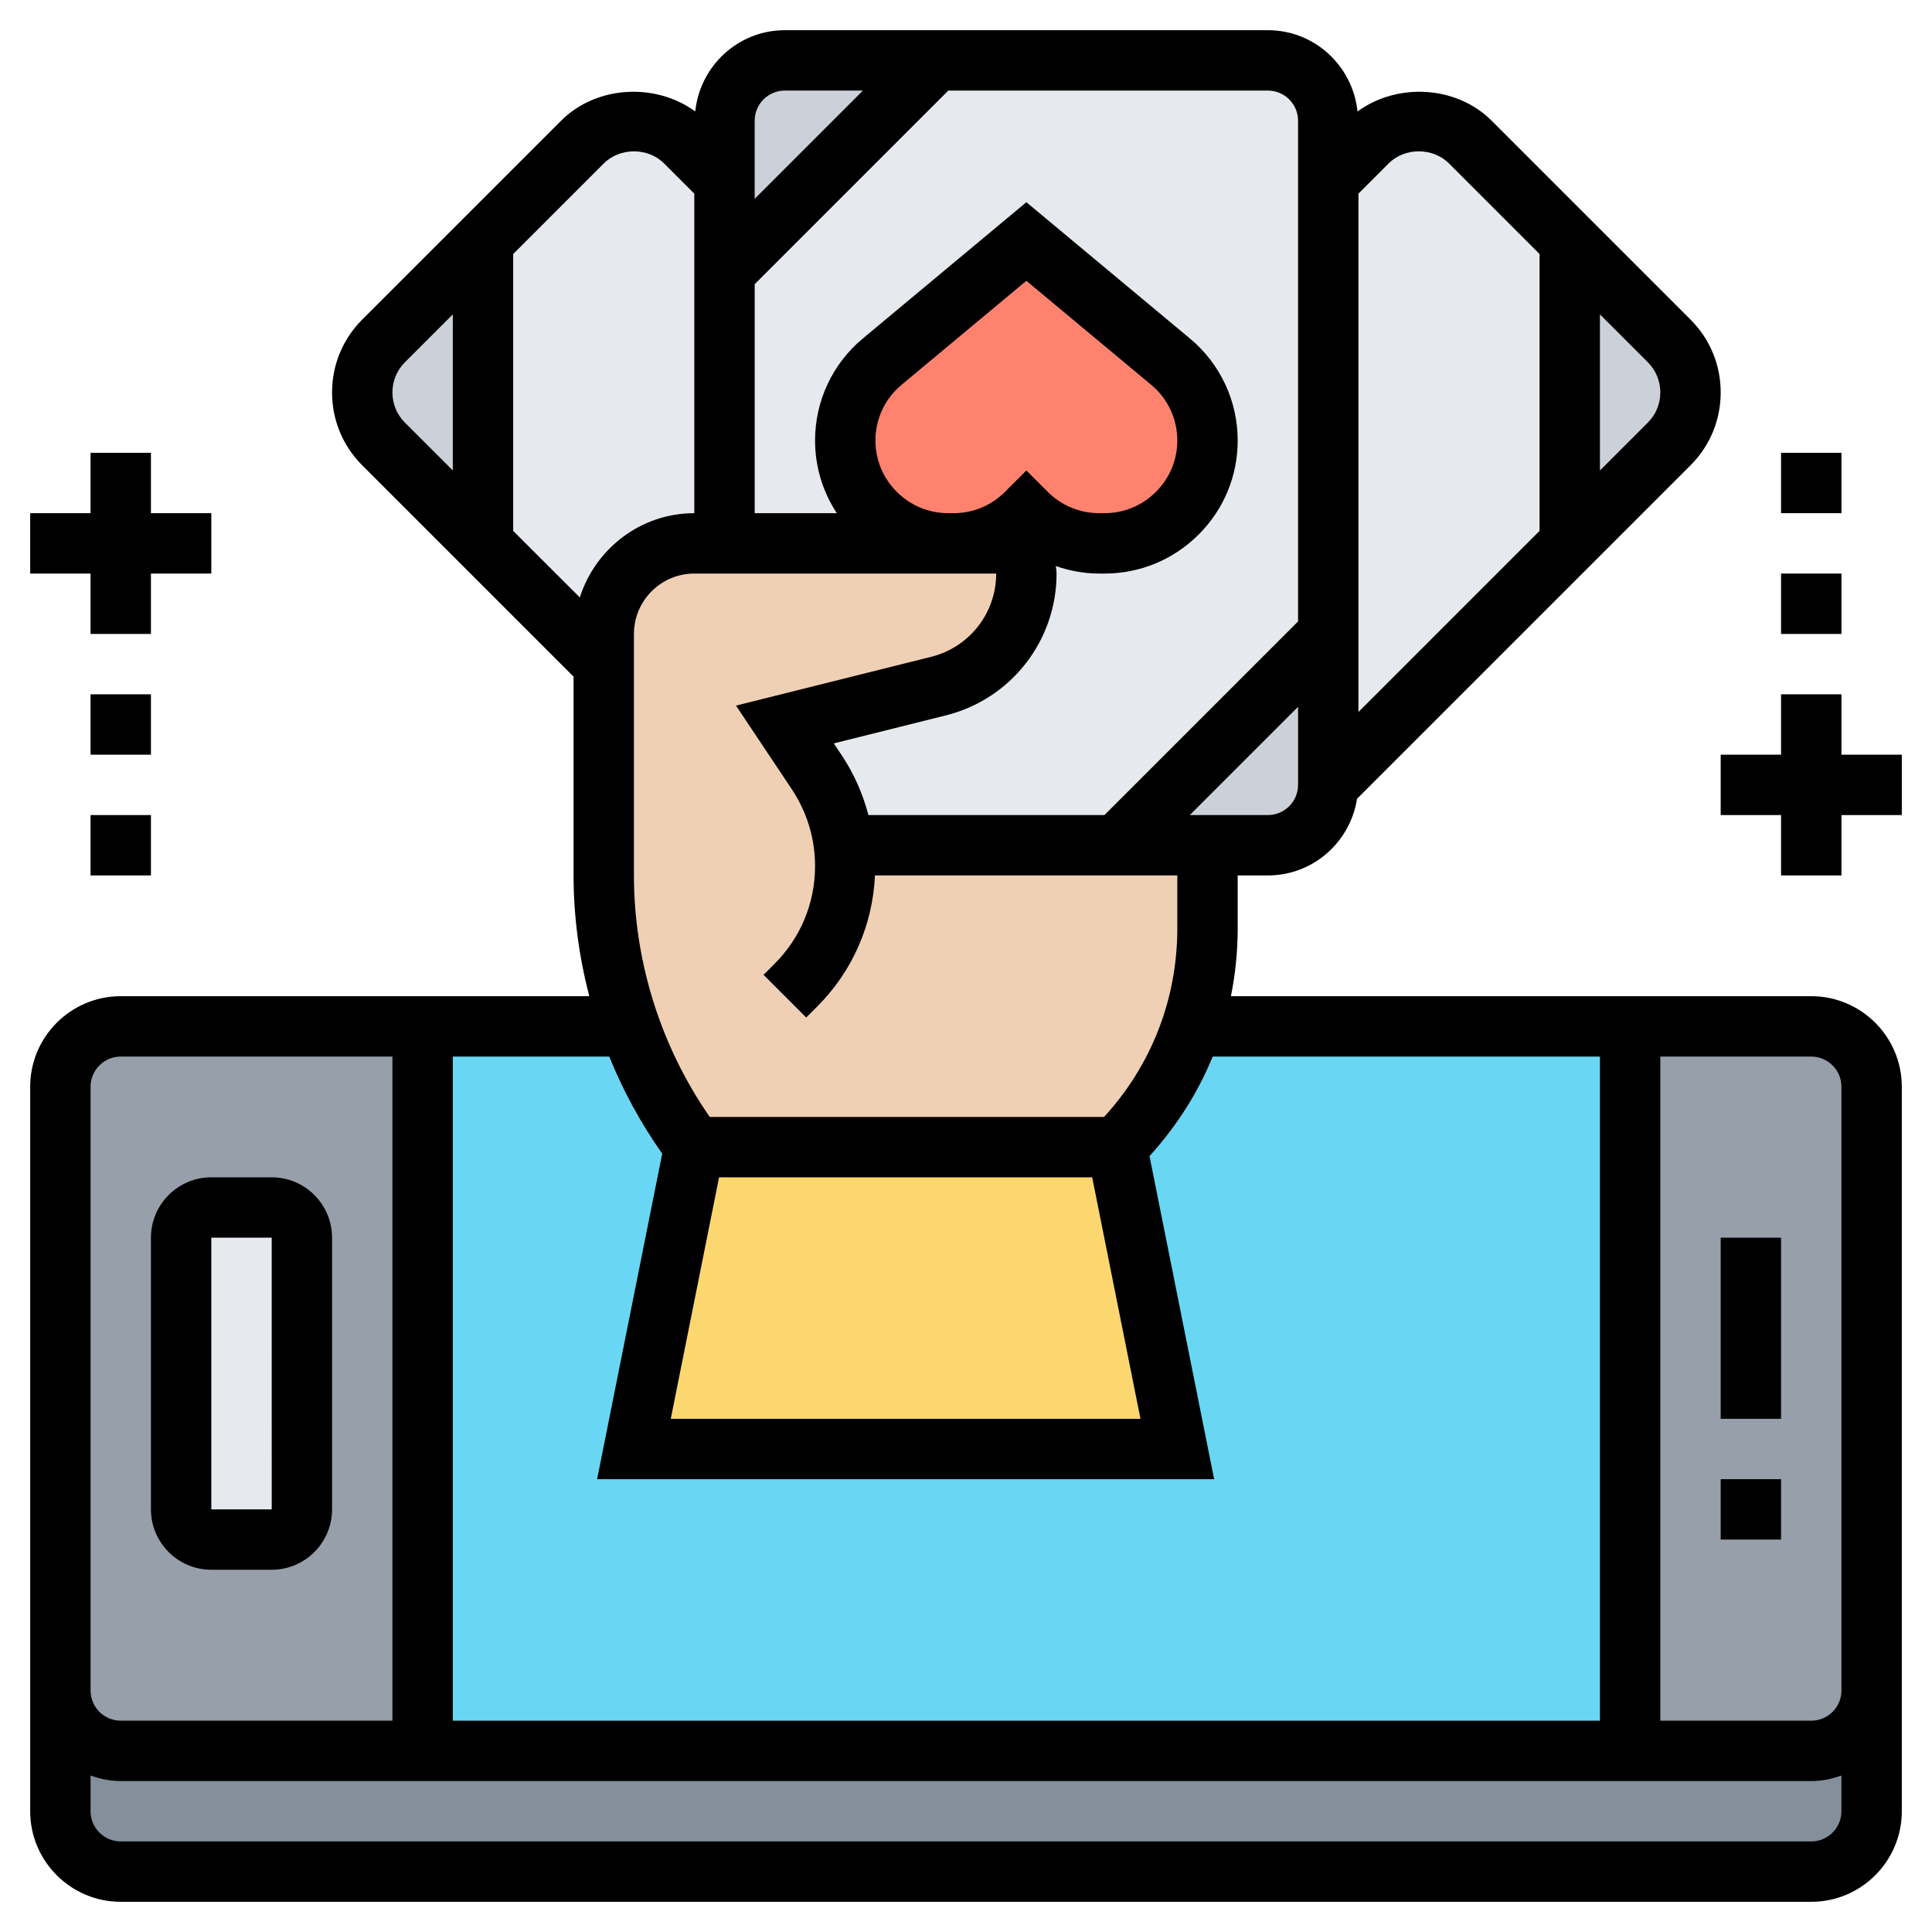
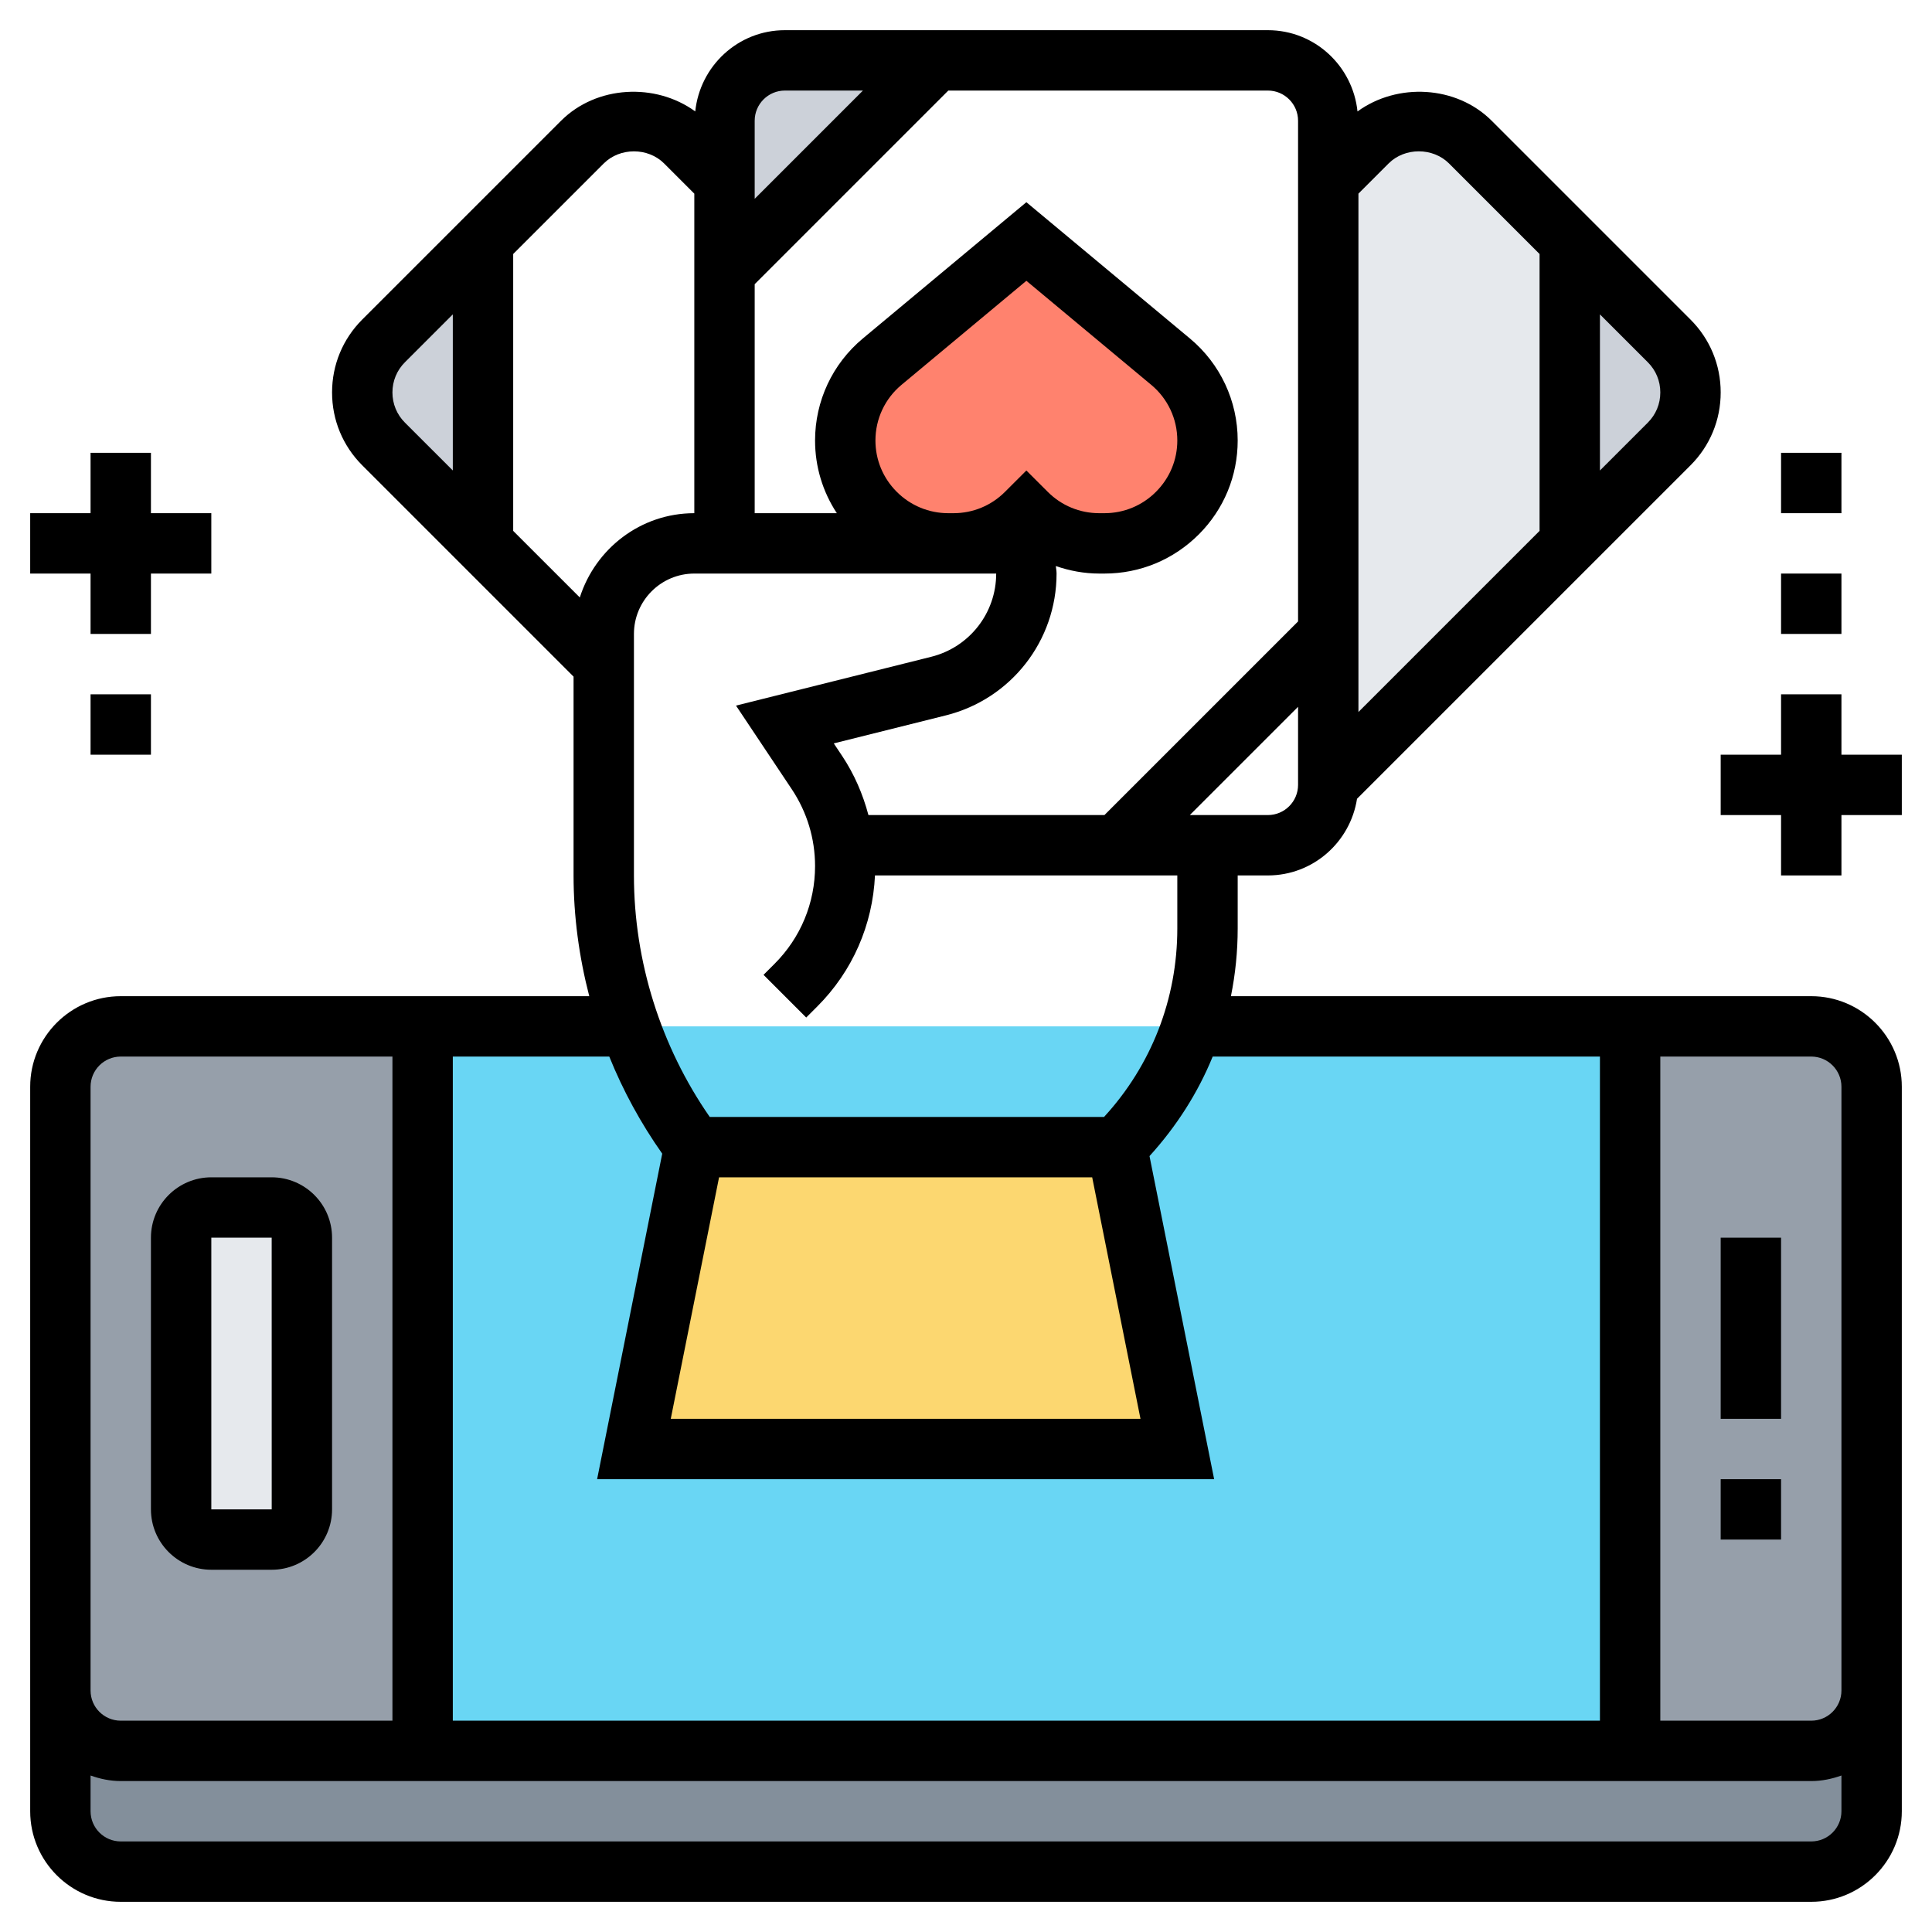
<svg xmlns="http://www.w3.org/2000/svg" id="_x33_0" height="512" viewBox="0 0 64 64" width="512">
  <g>
    <g>
      <g>
        <path d="m62 60c0 1.1-.9 2-2 2h-56c-1.1 0-2-.9-2-2v-4c0 1.1.9 2 2 2h10 40 6c1.1 0 2-.9 2-2z" fill="#838f9b" />
      </g>
      <g>
        <path d="m62 36v20c0 1.1-.9 2-2 2h-6v-24h6c1.1 0 2 .9 2 2z" fill="#969faa" />
      </g>
      <g>
        <path d="m14 34v24h-10c-1.1 0-2-.9-2-2v-20c0-1.1.9-2 2-2z" fill="#969faa" />
      </g>
      <g>
        <path d="m14 34h40v24h-40z" fill="#69d6f4" />
      </g>
      <g>
        <path d="m10 41v9c0 .55-.45 1-1 1h-2c-.55 0-1-.45-1-1v-9c0-.55.45-1 1-1h2c.55 0 1 .45 1 1z" fill="#e6e9ed" />
      </g>
      <g>
        <path d="m37 38 2 10h-18l2-10z" fill="#fcd770" />
      </g>
      <g>
        <path d="m52 8v10l-8 8v-5-15l1.29-1.29c.46-.46 1.07-.71 1.71-.71s1.25.25 1.71.71z" fill="#e6e9ed" />
      </g>
      <g>
-         <path d="m42 2h-11l-7 7v9h9c.55 0 1 .45 1 1 0 .88-.3 1.7-.81 2.36-.52.66-1.25 1.16-2.1 1.37l-5.09 1.27 1.06 1.59c.48.73.79 1.55.89 2.41h.01 9.04l7-7v-15-2c0-1.1-.9-2-2-2z" fill="#e6e9ed" />
-       </g>
+         </g>
      <g>
-         <path d="m24 9v9h-1c-1.66 0-3 1.34-3 3v1l-4-4v-10l3.29-3.29c.46-.46 1.07-.71 1.71-.71s1.25.25 1.71.71l1.29 1.29z" fill="#e6e9ed" />
-       </g>
+         </g>
      <g>
        <path d="m55.29 11.29c.46.46.71 1.07.71 1.71s-.25 1.25-.71 1.71l-3.29 3.29v-10z" fill="#ccd1d9" />
      </g>
      <g>
-         <path d="m44 21v5c0 1.1-.9 2-2 2h-2-3z" fill="#ccd1d9" />
-       </g>
+         </g>
      <g>
        <path d="m31 2-7 7v-3-2c0-1.1.9-2 2-2z" fill="#ccd1d9" />
      </g>
      <g>
        <path d="m16 8v10l-3.29-3.29c-.46-.46-.71-1.07-.71-1.71s.25-1.25.71-1.71z" fill="#ccd1d9" />
      </g>
      <g>
-         <path d="m31.59 18h1.41c.55 0 1 .45 1 1 0 .88-.3 1.7-.81 2.36-.52.66-1.25 1.16-2.1 1.37l-5.09 1.27 1.06 1.59c.48.73.79 1.55.89 2.41h.01 9.04 3v2.76c0 1.11-.18 2.2-.53 3.24-.5 1.49-1.34 2.87-2.47 4h-14c-.92-1.23-1.63-2.58-2.14-4-.03-.09-.06-.17-.09-.26-.51-1.52-.77-3.12-.77-4.74v-7-1c0-1.66 1.34-3 3-3h1 7.41z" fill="#f0d0b4" />
-       </g>
+         </g>
      <g>
        <path d="m40 14.59c0 .9-.36 1.77-1 2.41s-1.51 1-2.41 1h-.18c-.9 0-1.77-.36-2.41-1-.64.64-1.51 1-2.41 1h-.18c-.9 0-1.77-.36-2.41-1s-1-1.51-1-2.41c0-1.01.45-1.96 1.22-2.61l4.78-3.98 4.78 3.98c.77.65 1.22 1.6 1.22 2.61z" fill="#ff826e" />
      </g>
    </g>
    <g>
      <path d="m60 33h-19.224c.147-.73.224-1.481.224-2.243v-1.757h1c1.497 0 2.73-1.105 2.953-2.539l11.047-11.046c.645-.645 1-1.502 1-2.415s-.355-1.77-1-2.414l-6.586-6.586c-1.173-1.172-3.128-1.267-4.445-.308-.157-1.508-1.42-2.692-2.969-2.692h-16c-1.549 0-2.812 1.184-2.969 2.691-1.317-.958-3.272-.863-4.445.309l-6.586 6.585c-.645.645-1 1.502-1 2.415s.355 1.77 1 2.414l7 7v6.586c0 1.351.182 2.696.52 4h-15.52c-1.654 0-3 1.346-3 3v24c0 1.654 1.346 3 3 3h56c1.654 0 3-1.346 3-3v-24c0-1.654-1.346-3-3-3zm-36.18 6h12.36l1.6 8h-15.56zm12.753-2h-13.062c-1.622-2.334-2.511-5.155-2.511-8v-8c0-1.103.897-2 2-2h10c0 1.307-.886 2.44-2.152 2.757l-6.467 1.617 1.851 2.775c.502.755.768 1.633.768 2.54 0 1.223-.477 2.373-1.341 3.238l-.366.366 1.414 1.414.366-.366c1.168-1.168 1.835-2.701 1.912-4.341h10.015v1.757c0 2.333-.858 4.535-2.427 6.243zm-6.87-20.711c-.453-.454-.703-1.057-.703-1.697 0-.714.314-1.386.863-1.843l4.137-3.447 4.137 3.447c.549.457.863 1.129.863 1.843 0 .64-.25 1.243-.707 1.7-.456.457-1.063.708-1.707.708h-.171c-.646 0-1.252-.251-1.708-.708l-.707-.706-.707.706c-.456.457-1.063.708-1.707.708h-.172c-.644 0-1.251-.251-1.711-.711zm12.297 10.711h-2.586l3.586-3.586v2.586c0 .551-.448 1-1 1zm13-14c0 .378-.146.733-.414 1l-1.586 1.586v-5.172l1.586 1.586c.268.267.414.622.414 1zm-7-7.586 3 3v9.172l-6 6v-17.172l1-1c.535-.535 1.465-.534 2 0zm-5-1.414v16.586l-6.414 6.414h-7.818c-.184-.692-.469-1.355-.872-1.96l-.276-.414 3.713-.928c2.159-.54 3.667-2.472 3.667-4.698 0-.085-.015-.167-.025-.249.458.158.941.249 1.44.249h.171c1.179 0 2.287-.459 3.127-1.298.83-.832 1.287-1.936 1.287-3.11 0-1.31-.577-2.541-1.582-3.379l-5.418-4.515-5.418 4.515c-1.005.838-1.582 2.07-1.582 3.379 0 .868.253 1.696.721 2.408h-2.721v-7.586l6.414-6.414h10.586c.552 0 1 .449 1 1zm-17-1h2.586l-3.586 3.586v-2.586c0-.551.448-1 1-1zm-6 2.415c.535-.535 1.465-.535 2 0l1 1v10.585c-1.782 0-3.278 1.179-3.793 2.792l-2.207-2.206v-9.172zm-7 7.585c0-.378.146-.733.414-1l1.586-1.586v5.171l-1.586-1.585c-.268-.267-.414-.622-.414-1zm8.937 25.217-2.157 10.783h20.44l-2.141-10.703c.893-.984 1.603-2.094 2.093-3.297h12.828v22h-38v-22h5.183c.458 1.135 1.047 2.214 1.754 3.217zm-18.937-2.217c0-.551.448-1 1-1h9v22h-9c-.552 0-1-.449-1-1zm57 25h-56c-.552 0-1-.449-1-1v-1.184c.314.112.648.184 1 .184h56c.352 0 .686-.072 1-.184v1.184c0 .551-.448 1-1 1zm0-4h-5v-22h5c.552 0 1 .449 1 1v20c0 .551-.448 1-1 1z" />
      <path d="m7 52h2c1.103 0 2-.897 2-2v-9c0-1.103-.897-2-2-2h-2c-1.103 0-2 .897-2 2v9c0 1.103.897 2 2 2zm0-11h2l.001 9h-2.001z" />
      <path d="m57 41h2v6h-2z" />
      <path d="m57 49h2v2h-2z" />
      <path d="m3 21h2v-2h2v-2h-2v-2h-2v2h-2v2h2z" />
      <path d="m3 23h2v2h-2z" />
-       <path d="m3 27h2v2h-2z" />
      <path d="m61 25v-2h-2v2h-2v2h2v2h2v-2h2v-2z" />
      <path d="m59 19h2v2h-2z" />
      <path d="m59 15h2v2h-2z" />
    </g>
  </g>
</svg>